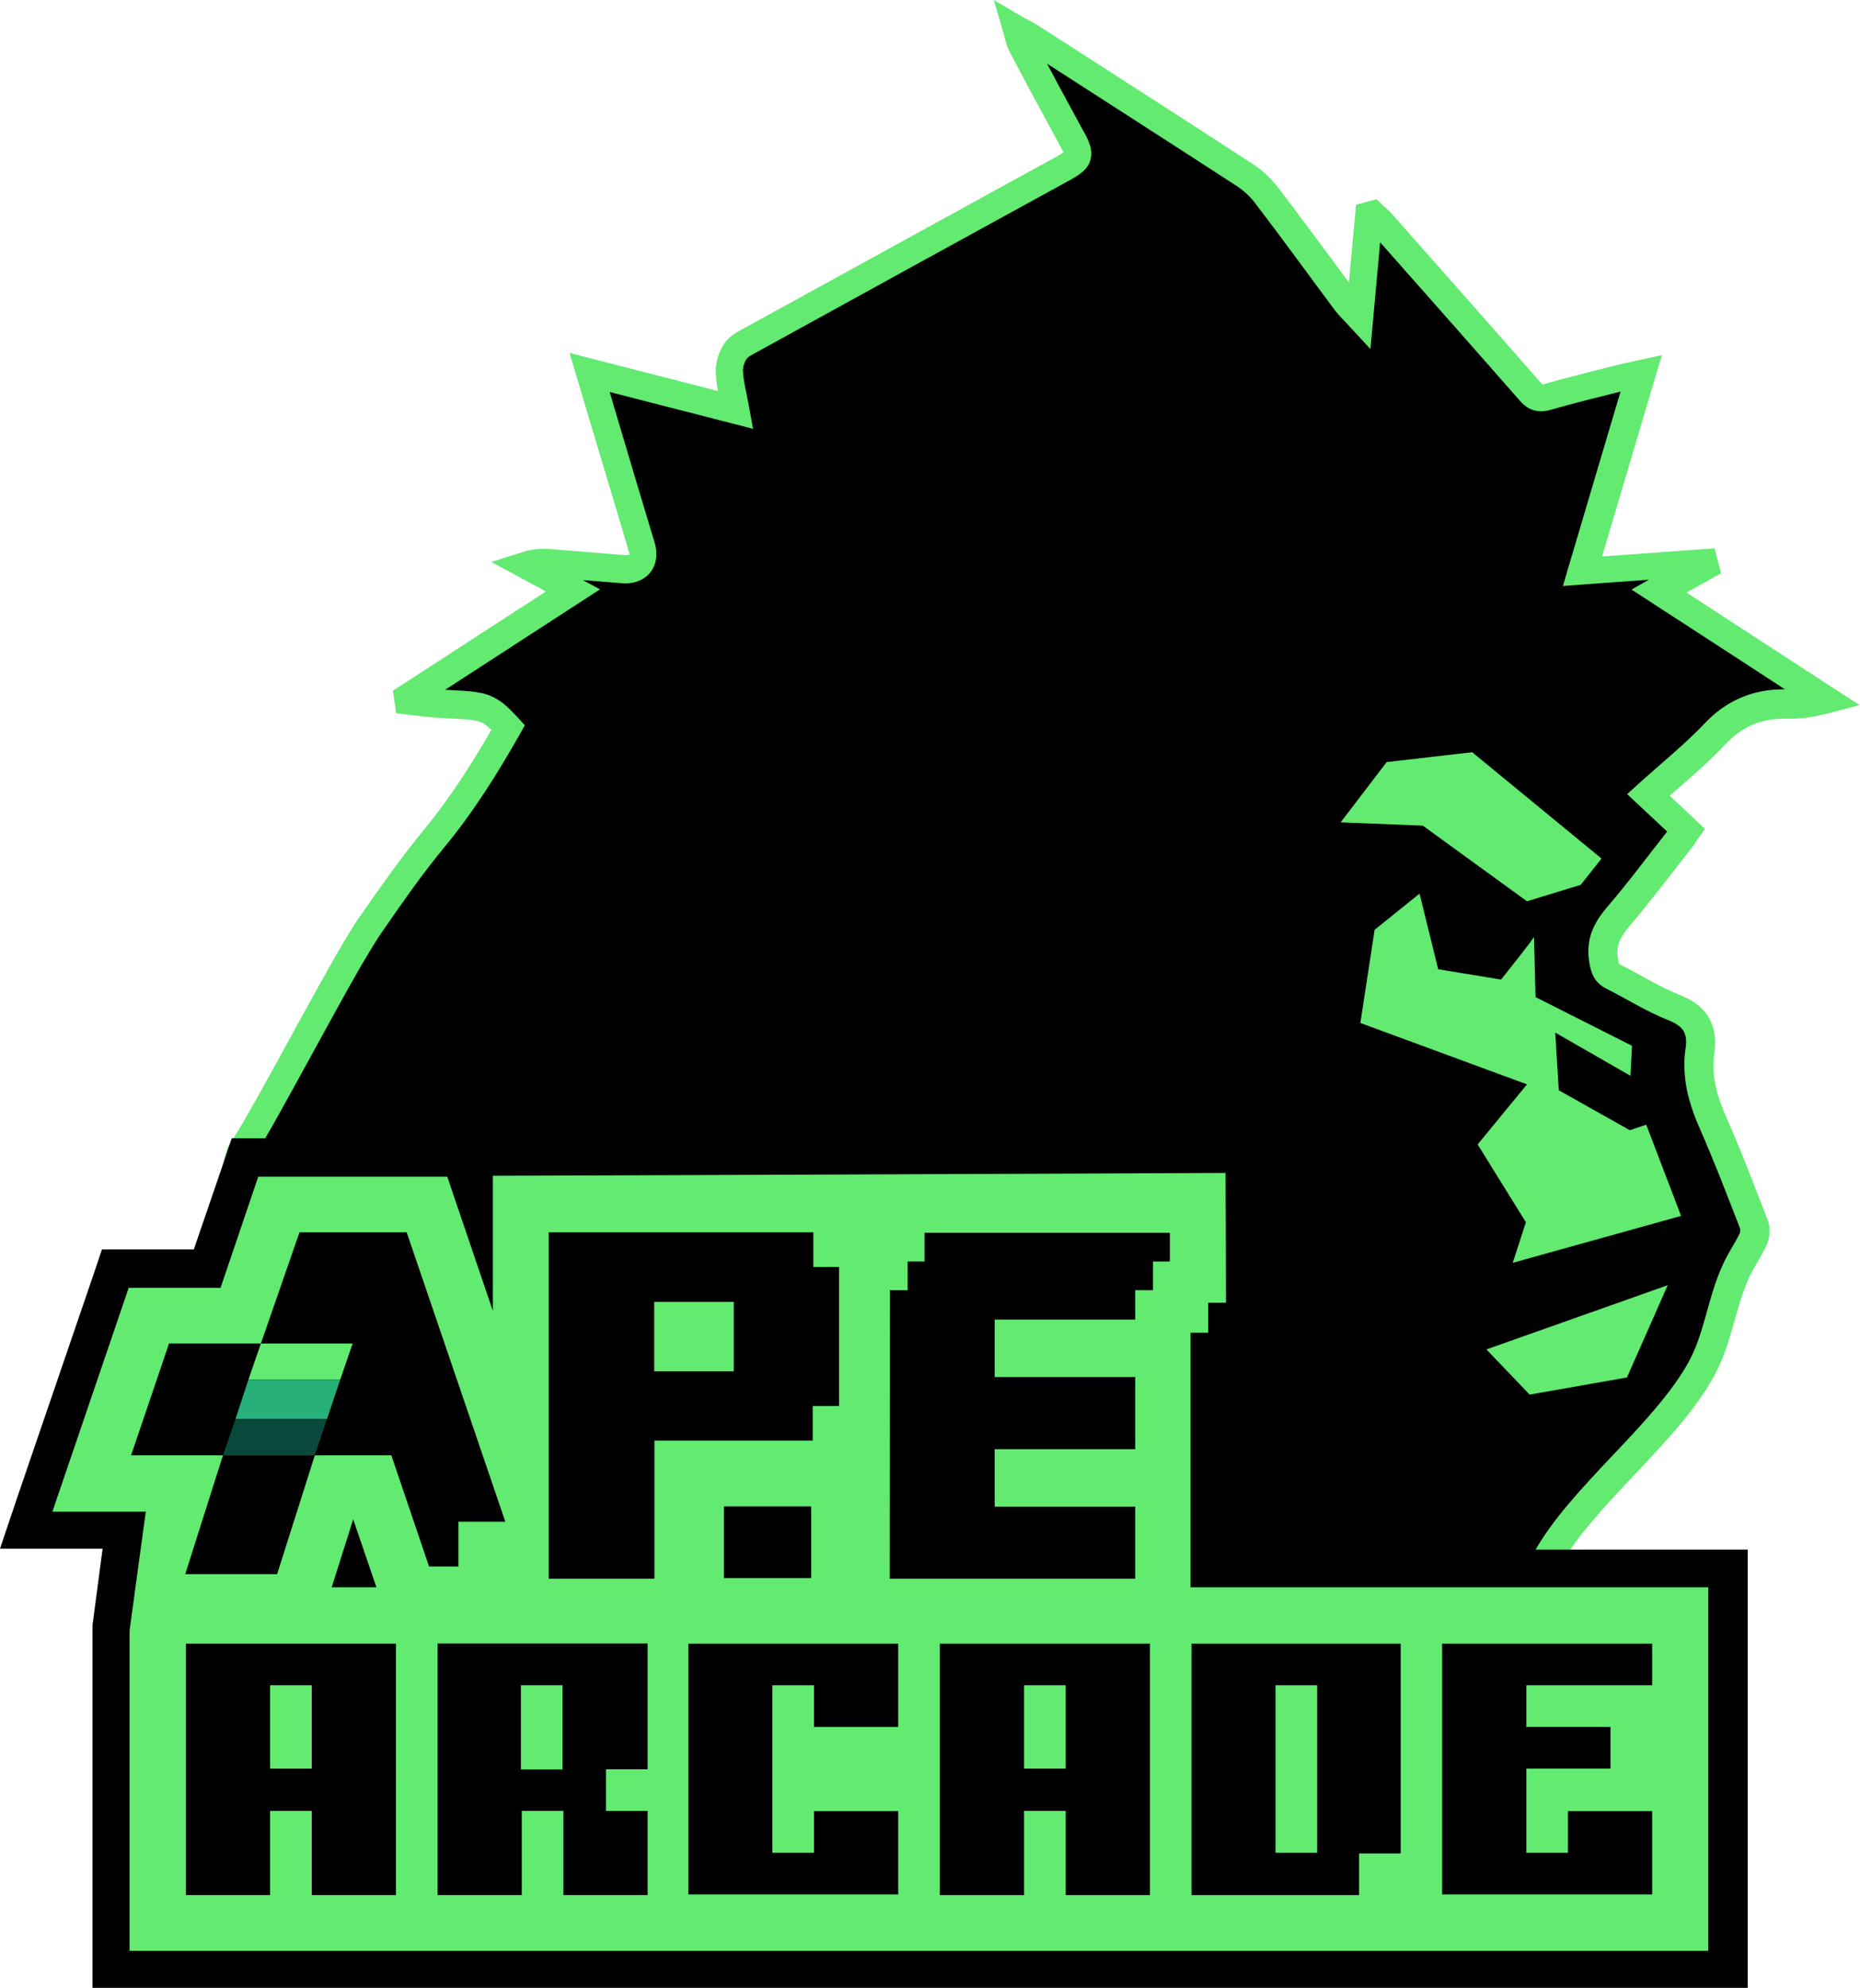
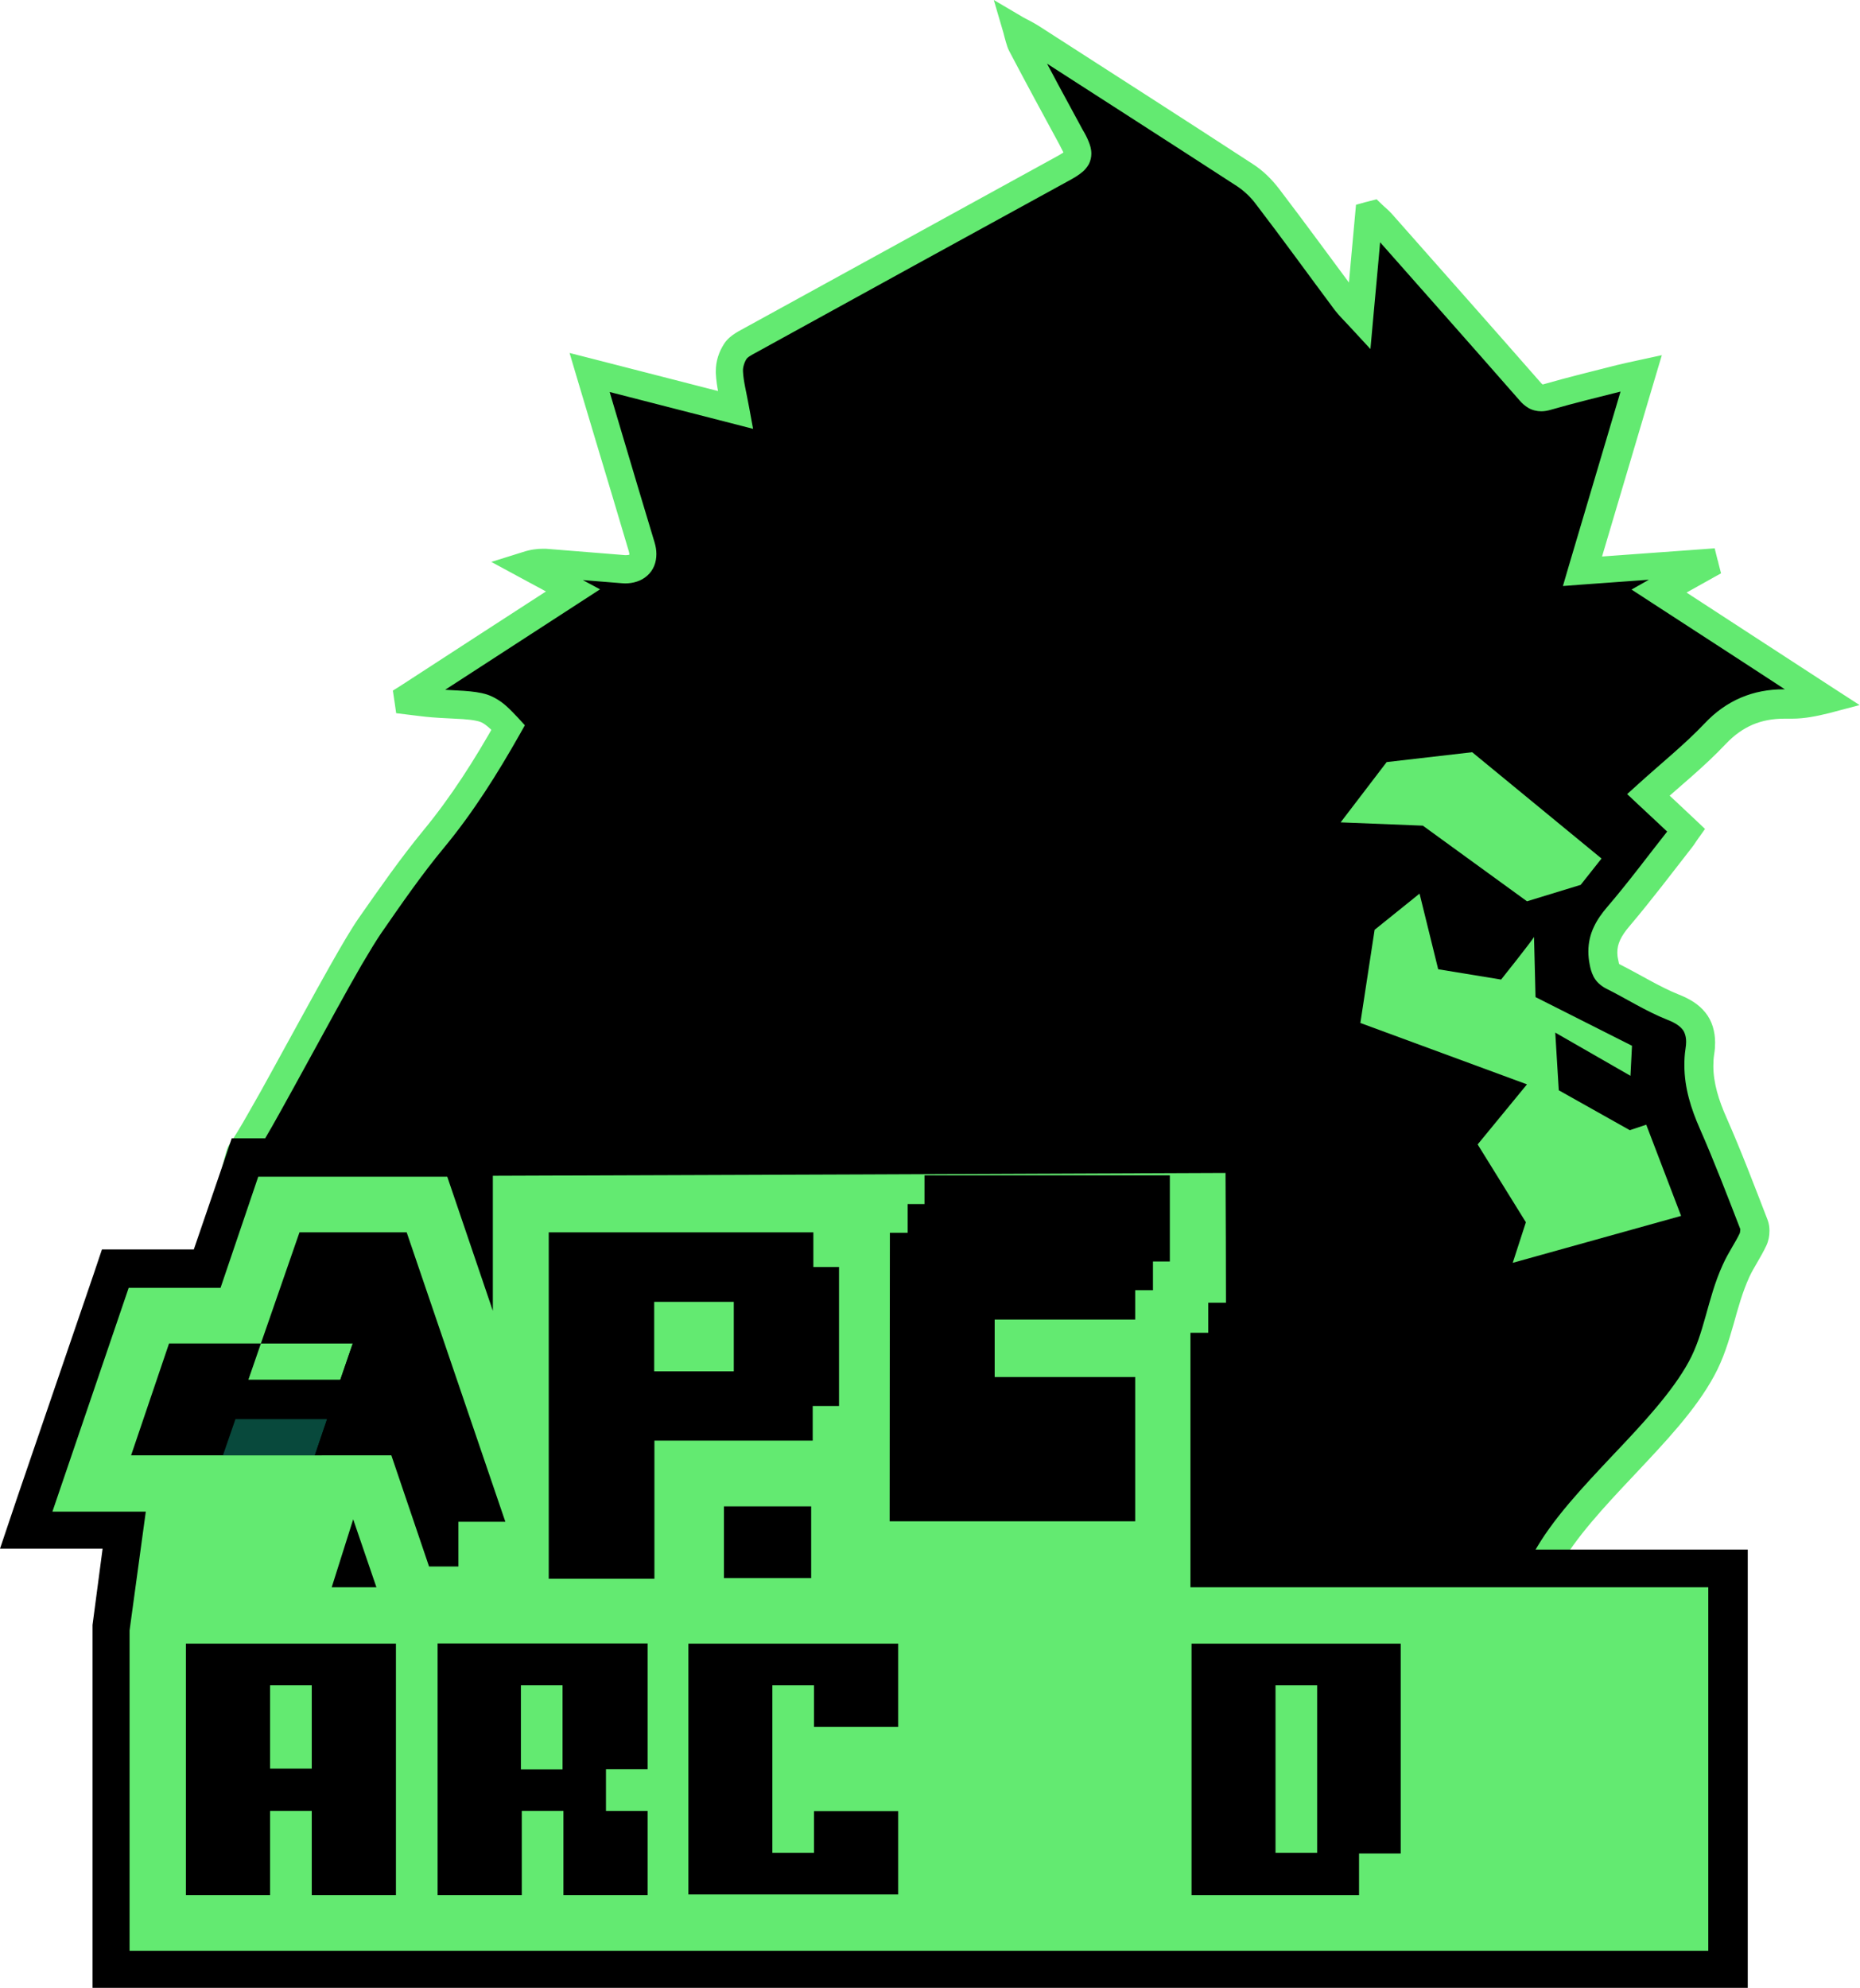
<svg xmlns="http://www.w3.org/2000/svg" version="1.1" id="Layer_1" x="0px" y="0px" viewBox="0 0 848.4 906.7" style="enable-background:new 0 0 848.4 906.7;" xml:space="preserve">
  <style type="text/css">
	.st0{fill:#63EA71;}
	.st1{fill-rule:evenodd;clip-rule:evenodd;fill:#63EA71;}
	.st2{fill-rule:evenodd;clip-rule:evenodd;fill:#27B079;}
	.st3{fill-rule:evenodd;clip-rule:evenodd;fill:#08493C;}
</style>
  <g>
    <g>
      <path d="M101.3,558.1c0-0.7-8.5,32.5-8.5,31.7c1.5-1.7,15.8-62.2,17.1-64.1c12.6-18.7,46.4-85.1,59.2-103.6    c9.2-13.3,18.6-26.7,28.9-39.2c13.1-15.9,24-33.1,34-50.9c-7.6-8.2-10-9.5-20.4-10.2c-4.6-0.3-9.3-0.5-13.9-0.8    c-3.8-0.3-7.5-0.8-11.3-1.3c-0.1-0.4-0.1-0.8-0.2-1.3c24.9-16.2,49.9-32.3,75.4-48.9c-7.6-4.1-14.4-7.8-21.1-11.4    c3.5-1.1,6.4-1.3,9.2-1.1c11.6,0.9,23.2,1.9,34.7,2.8c7,0.6,10.6-3.7,8.7-10.3c-5.1-16.9-10.2-33.9-15.2-50.8    c-2.8-9.3-5.5-18.6-8.5-28.8c22.5,5.8,44,11.3,66.6,17.1c-1.2-6.4-2.6-11.8-2.9-17.2c-0.2-3.2,1-6.9,2.7-9.6    c1.5-2.3,4.7-3.8,7.3-5.2c47.2-26,94.5-52,141.8-77.9c8.5-4.7,8.7-5.9,4-14.5c-7.6-13.9-15.1-28-22.6-42c-1-1.8-1.3-4.1-2.3-7.5    c3.1,1.7,4.9,2.6,6.5,3.6c32.6,21,65.3,41.9,97.7,63.1c4,2.6,7.6,6.1,10.4,9.8c12.1,15.9,23.9,32.1,35.9,48.2    c1.5,2,3.4,3.8,6.1,6.7c1.5-16.5,2.9-31.4,4.2-46.4c0.5-0.1,1-0.3,1.6-0.4c1.3,1.3,2.8,2.5,4,3.8c22.7,25.7,45.5,51.4,68.1,77.2    c2.3,2.7,4.3,3.4,7.8,2.4c11-3.1,22.1-5.8,33.2-8.6c3-0.8,6-1.3,9.6-2.1c-9,30.4-17.8,60-26.8,90.3c18.9-1.4,37-2.7,55.2-4    c0.1,0.5,0.2,1,0.4,1.5c-6.7,3.8-13.4,7.5-20.7,11.6c25.7,16.7,50.7,32.9,75.6,49.2c-5.9,1.5-11.2,2.5-16.5,2.3    c-13.3-0.5-24.1,3.6-33.5,13.5c-9.4,9.9-20.2,18.5-30.6,27.9c6,5.6,11.6,10.8,17.3,16.2c-1,1.4-1.7,2.6-2.6,3.7    c-9.4,11.9-18.5,24.1-28.3,35.7c-5.3,6.2-8.3,12.4-6.6,20.7c0.6,3.1,1.2,5.2,4.1,6.6c9.3,4.6,18.1,10.3,27.7,14.1    c9.8,3.9,13.6,9.7,12,20.2c-1.7,11.4,1.4,22.1,6,32.7c6.7,15.2,12.6,30.7,18.6,46.2c0.8,2,0.5,4.9-0.4,6.8    c-2.3,5-5.6,9.5-7.8,14.5c-6.8,14.8-8,30.3-15.8,44.6c-16,29.5-54.9,58.2-71,87.7c-6.7,12.3,5.8,25.7,0.4,38.6    c-0.5,1.1-0.8,2.4-0.8,3.6c-0.2,3.7-2.4,5.4-5.6,6.8c-17.5,7.7-35,15.4-52.2,23.6c-5.2,2.5-9.5,1.8-14.1-0.6    c-1.6-0.8-3.1-1.8-4.6-2.7c-22.5-14.5-47.1-25.8-66.3-45c-2.1-2.1-4-4.6-5.3-7.2c-4-8.3-9.9-10.9-19.4-7.5    c4,12.2,2.1,26.2,12,38.1c-2.6-1-4.1-1.5-5.5-2.2c-12.7-6.2-25.4-12.3-38-18.6c-6-3-12.7-5.5-17.7-9.8    c-38.5-33.9-76.8-68.1-115-102.3c-3.1-2.7-5.8-3.9-9.9-3c-49.5,9.9-99.1,19.7-148.7,29.5c-10.8,2.1-21.6,4.2-33.5,6.6    c27.4-49.8,28.6-26,55.6-75.1c-1.4-0.4-2.4-0.9-3.4-1.1c-32.1-6.4-64.1-12.9-96.2-19.2C125.2,562.4,113.2,560.3,101.3,558.1z" />
      <path class="st0" d="M101.3,558.1h6.4c0-0.3,0-0.7-0.2-1.7c-0.2-0.5-0.3-1.3-1.2-2.4c-0.4-0.5-1.1-1.2-2-1.6c-0.9-0.5-2-0.8-3-0.8    c-1.5,0-2.6,0.5-3.3,0.9c-1.3,0.8-1.6,1.4-1.9,1.7c-0.5,0.7-0.5,0.9-0.7,1.1l-0.2,0.6c-0.1,0.4-0.2,0.6-0.3,1    c-0.7,2.5-2.7,10.2-4.6,17.4c-0.9,3.6-1.9,7-2.5,9.5c-0.3,1.3-0.6,2.3-0.8,3l-0.2,0.7l0,0l3.9,1.3l-3.9-1.5l-0.1,0.2l3.9,1.3    l-3.9-1.5l5.7,2.2l-5.4-2.8l-0.3,0.6l5.7,2.2l-5.4-2.8l5.6,2.9l-5-3.9c-0.4,0.5-0.5,0.8-0.6,1l5.6,2.9l-5-3.9l5,3.9l-3.9-5.1    c-0.6,0.5-0.9,0.9-1.2,1.1l5,3.9l-3.9-5.1l3.9,5.1l-2.5-5.9c-0.6,0.3-1.1,0.6-1.4,0.8l3.9,5.1l-2.5-5.9l2.5,5.9v-6.4    c-1,0-1.9,0.2-2.5,0.5l2.5,5.9v-6.4v6.4l4.9,4.2c0.6-0.7,0.7-1,0.9-1.3c0.3-0.6,0.4-0.9,0.5-1.2c0.5-1.3,0.9-2.9,1.6-5.1    c2.1-7.7,5.7-22,8.9-34.7c1.6-6.3,3.1-12.2,4.3-16.6c0.6-2.2,1.1-4,1.4-5.2c0.2-0.6,0.3-1.1,0.4-1.4l0-0.1l0,0l-2.9-1.1l2.8,1.3    l0.1-0.2l-2.9-1.1l2.8,1.3l-5.1-2.3l4.6,3.1c0.3-0.5,0.4-0.7,0.5-0.8l-5.1-2.3l4.6,3.1c3.4-5,7.9-12.7,13-21.9    c7.7-13.8,16.9-30.8,25.4-46.2c4.2-7.7,8.3-14.9,11.8-21c3.6-6.1,6.7-11.2,8.9-14.4c9.2-13.3,18.4-26.6,28.5-38.8    c13.5-16.3,24.5-33.9,34.7-51.9l2.3-4.1l-3.1-3.4c-2-2.1-3.7-3.9-5.4-5.4c-2.6-2.3-5.5-4.1-8.7-5.2c-3.2-1-6.5-1.4-10.6-1.7    c-4.8-0.3-9.5-0.5-13.9-0.8c-3.5-0.3-7.2-0.8-11.1-1.2l-0.7,6.4l6.3-0.9c-0.1-0.4-0.1-0.8-0.2-1.3l-6.3,0.9l3.5,5.4    c24.9-16.2,49.9-32.3,75.4-48.9l9.1-5.9l-9.5-5.1c-7.6-4.1-14.4-7.8-21.1-11.4l-3.1,5.6l1.9,6.1c2.2-0.7,3.7-0.9,5.3-0.9    c0.5,0,1,0,1.5,0.1c11.5,0.9,23.1,1.9,34.7,2.8c0.6,0,1.2,0.1,1.7,0.1c3.6,0,7.3-1,10.1-3.5c1.4-1.2,2.5-2.8,3.2-4.5    c0.7-1.7,1-3.6,1-5.4c0-1.8-0.3-3.5-0.8-5.2l0,0c-5.1-16.9-10.2-33.9-15.2-50.8c-2.8-9.3-5.5-18.6-8.5-28.7l-6.1,1.8l-1.6,6.2    c22.5,5.8,44,11.3,66.6,17.1l9.7,2.5l-1.8-9.8c-1.2-6.7-2.6-11.9-2.8-16.4l0,0l0-0.3c-0.1-1.5,0.7-4.1,1.7-5.5    c0,0,0.4-0.5,1.3-1.1c0.9-0.6,2.2-1.3,3.7-2.1c47.2-26,94.5-52,141.8-77.9c2.6-1.4,4.6-2.6,6.6-4.3c1-0.9,1.9-2,2.7-3.4    c0.7-1.4,1.1-3.1,1.1-4.7c0-2.2-0.6-4-1.3-5.7c-0.7-1.7-1.5-3.3-2.6-5.1c-7.6-13.9-15.1-27.9-22.5-41.9c-0.1-0.2-0.3-0.7-0.6-1.8    c-0.3-1.1-0.6-2.6-1.2-4.5l-6.1,1.8l-3.1,5.6c3.3,1.8,5,2.7,6.1,3.4c32.6,21,65.2,41.9,97.7,63c3.2,2.1,6.4,5.1,8.8,8.4    c12.1,15.8,23.8,32,35.8,48.1c2.1,2.7,4,4.5,6.5,7.2l9.8,10.6l1.3-14.4c1.5-16.5,2.9-31.4,4.2-46.4l-6.4-0.6l1.7,6.2    c0.5-0.1,1-0.3,1.6-0.4l-1.7-6.2l-4.4,4.6c1.6,1.5,2.8,2.6,3.6,3.4c22.7,25.7,45.5,51.4,68.1,77.2c1.1,1.3,2.4,2.5,4.1,3.5    c1.7,1,3.9,1.5,5.8,1.5c1.6,0,3-0.3,4.4-0.7l0,0c10.8-3.1,21.9-5.8,33-8.6c2.7-0.7,5.7-1.3,9.4-2.1l-1.4-6.3l-6.1-1.8    c-9,30.4-17.8,60-26.8,90.3l-2.6,8.9l9.2-0.7c18.9-1.4,37-2.7,55.2-4l-0.5-6.4l-6.2,1.6c0.1,0.5,0.2,1,0.4,1.5l6.2-1.6l-3.1-5.6    c-6.7,3.8-13.4,7.5-20.7,11.6l-9.2,5.2l8.9,5.8c25.7,16.7,50.7,32.9,75.6,49.2l3.5-5.4l-1.6-6.2c-5.1,1.3-9.5,2.1-13.5,2.1l-1.1,0    c-0.8,0-1.6,0-2.4,0c-6.9,0-13.4,1.2-19.5,3.8c-6.1,2.6-11.6,6.5-16.5,11.7c-9,9.5-19.6,18-30.2,27.6l-5.2,4.7l5.1,4.8    c6,5.6,11.6,10.8,17.3,16.2l4.4-4.7l-5.3-3.7c-1.1,1.6-1.8,2.7-2.4,3.4c-9.5,12-18.5,24.2-28.2,35.5c-2.4,2.8-4.5,5.7-6.1,9.1    c-1.6,3.4-2.5,7.1-2.5,11.2c0,1.9,0.2,3.9,0.6,5.9l0,0c0.3,1.6,0.7,3.4,1.8,5.6c0.6,1.1,1.4,2.2,2.4,3.1c1,0.9,2.1,1.7,3.3,2.3    c8.9,4.4,17.8,10.2,28.1,14.3c3.6,1.4,5.6,2.9,6.7,4.3c0.6,0.7,0.9,1.4,1.2,2.3c0.3,0.9,0.5,2,0.5,3.4c0,0.9-0.1,2-0.3,3.3    c-0.4,2.5-0.5,5-0.5,7.4c0,10.4,3.1,19.9,7,28.8c6.6,15,12.5,30.4,18.5,45.9l0.5-0.2l-0.5,0.1l0,0.1l0.5-0.2l-0.5,0.1l0,0.5    c0,0.5-0.2,1.3-0.2,1.4l0,0c-1.9,4.2-5.2,8.7-7.8,14.5c-3.7,8.1-5.7,16-7.8,23.4c-2.1,7.5-4.2,14.4-7.7,20.8    c-7.4,13.6-20.7,28-34.5,42.5c-13.7,14.6-27.8,29.3-36.5,45.2c-2.1,3.8-2.8,7.7-2.8,11.4c0,4.8,1.2,9.1,2.1,12.9    c1,3.8,1.7,7.2,1.7,10c0,1.8-0.3,3.3-0.9,4.9c-0.8,1.9-1.2,3.8-1.3,5.9l0,0.3l0,0l0.4,0.1l-0.4-0.2l-0.1,0.1l0.4,0.1l-0.4-0.2    l0.4,0.2l-0.3-0.3l0,0l0.4,0.2l-0.3-0.3l-0.1,0.1c-0.1,0.1-0.7,0.5-1.8,1c-17.5,7.7-35,15.4-52.4,23.6c-1.5,0.7-2.6,0.9-3.6,0.9    c-1.3,0-2.8-0.4-4.8-1.4c-1.3-0.7-2.6-1.5-4.1-2.4c-11.5-7.4-23.3-13.9-34.5-20.8c-11.2-6.9-21.7-14.3-30.8-23.4    c-1.7-1.7-3.2-3.7-4-5.4c-1.7-3.6-3.9-6.7-7-9c-3.1-2.3-7-3.6-10.8-3.5c-3.1,0-6.2,0.7-9.4,1.8l-5.9,2.1l2,5.9    c1.7,5.1,2.3,11.4,3.6,18.4c1.3,6.9,3.6,14.7,9.6,21.8l4.9-4.1l2.4-6c-2.8-1.1-4.3-1.6-5-2c-12.7-6.2-25.4-12.3-37.9-18.5    c-3.2-1.6-6.4-3-9.2-4.4c-2.8-1.4-5.2-2.9-7.1-4.5c-38.5-33.8-76.7-68-114.9-102.3c-1.5-1.3-3.1-2.6-5.1-3.5    c-2-0.9-4.3-1.5-6.6-1.5c-1.3,0-2.5,0.1-3.8,0.4c-49.5,9.9-99.1,19.7-148.7,29.5c-10.8,2.1-21.6,4.2-33.5,6.6l1.2,6.3l5.6,3.1    c6.7-12.3,11.8-19.8,15.8-25c3.1-3.9,5.6-6.4,8.2-8.8c3.8-3.6,8-6.9,13-12.9c5-6,10.8-14.4,18.5-28.4l3.8-6.9l-7.5-2.3    c-1.1-0.3-2.2-0.8-4.1-1.2c-32-6.4-64.1-12.9-96.2-19.3c-12-2.4-24-4.4-35.9-6.6L101.3,558.1h6.4H101.3l-1.2,6.3    c12,2.2,23.9,4.2,35.7,6.6c32.1,6.3,64.1,12.8,96.2,19.2c0.1,0,1,0.3,2.7,0.9l1.9-6.1l-5.6-3.1c-6.6,12.1-11.6,19.5-15.6,24.5    c-3,3.8-5.5,6.3-8.1,8.7c-3.8,3.5-8,6.9-13.1,13c-5.1,6.1-10.9,14.6-18.8,28.8l-6.6,12l13.5-2.6c11.9-2.3,22.7-4.4,33.5-6.6    c49.6-9.8,99.2-19.6,148.7-29.5c0.6-0.1,1-0.1,1.3-0.1c0.5,0,0.7,0.1,1.2,0.3c0.4,0.2,1.1,0.6,2,1.4    c38.2,34.2,76.4,68.5,115,102.4c3.1,2.7,6.5,4.7,9.8,6.3c3.3,1.6,6.5,3,9.3,4.4c12.7,6.3,25.4,12.5,38.1,18.6    c2,0.9,3.4,1.4,5.9,2.4l23.3,9.2l-16.1-19.3c-4-4.8-5.6-9.9-6.8-16c-1.2-6-1.7-12.8-4-20l-6.1,2l2.1,6c2.2-0.8,3.9-1.1,5.2-1.1    c1.5,0,2.2,0.3,3.1,1c0.9,0.7,2,2,3.2,4.3c1.7,3.5,4,6.4,6.5,8.9c10.2,10.1,21.6,18,33.1,25.2c11.6,7.2,23.3,13.6,34.3,20.7    c1.6,1,3.3,2.1,5.2,3c3.1,1.6,6.7,2.9,10.7,2.9c3,0,6.1-0.7,9.1-2.2c17.1-8.1,34.6-15.8,52.1-23.5c1.9-0.9,4.1-1.9,6.1-4    c1-1,1.8-2.4,2.4-3.8c0.6-1.5,0.9-3,0.9-4.6c0-0.4,0.1-1,0.3-1.4c1.4-3.3,1.9-6.7,1.9-9.9c0-4.9-1.2-9.2-2.1-13.1    c-1-3.8-1.7-7.2-1.7-9.8c0-2,0.3-3.6,1.2-5.2c7.4-13.6,20.8-28,34.5-42.5c13.7-14.6,27.8-29.3,36.4-45.2    c4.3-7.9,6.6-15.8,8.8-23.4c2.1-7.6,4.1-14.8,7.2-21.6c1.9-4.2,5.1-8.7,7.8-14.4l0,0c1-2.2,1.4-4.4,1.4-6.7c0-1.6-0.2-3.3-0.9-5.1    c-6-15.5-11.9-31.1-18.7-46.5c-3.6-8.1-6-15.9-6-23.6c0-1.8,0.1-3.6,0.4-5.5c0.3-1.8,0.4-3.5,0.4-5.2c0-5-1.4-9.9-4.4-13.6    c-3-3.8-7.2-6.3-12-8.2c-8.8-3.5-17.5-9-27.2-13.9l-0.2-0.1l0,0l-0.3,0.4l0.4-0.3l-0.1-0.1l-0.3,0.4l0.4-0.3l-0.4,0.3l0.4-0.2l0,0    l-0.4,0.3l0.4-0.2l0-0.1c-0.1-0.2-0.3-0.9-0.5-2.1l0,0c-0.3-1.2-0.4-2.3-0.4-3.3c0-2.1,0.4-3.8,1.3-5.8c0.9-1.9,2.3-4,4.2-6.2    c10-11.8,19.2-24,28.5-35.9c1.2-1.5,1.9-2.8,2.8-4l3.2-4.5l-4-3.8c-5.7-5.4-11.3-10.6-17.3-16.2l-4.4,4.7l4.3,4.8    c10.2-9.2,21.1-17.9,30.9-28.3c3.9-4.1,7.9-6.9,12.3-8.8c4.3-1.8,9-2.7,14.4-2.7c0.6,0,1.2,0,1.9,0c0.5,0,1.1,0,1.6,0    c5.7,0,11.1-1.1,16.8-2.5l14-3.7l-12.2-7.9c-25-16.2-49.9-32.5-75.6-49.2l-3.5,5.4l3.1,5.6c7.3-4.1,14-7.9,20.7-11.6l4.3-2.4    l-1.2-4.7c-0.1-0.5-0.2-1-0.4-1.5l-1.3-5.2l-5.4,0.4c-18.2,1.3-36.3,2.6-55.2,4l0.5,6.4l6.1,1.8c9-30.3,17.8-59.9,26.8-90.3    l3.1-10.4l-10.6,2.3c-3.6,0.8-6.6,1.4-9.8,2.2c-11,2.8-22.2,5.5-33.3,8.7l0,0c-0.6,0.2-0.9,0.2-0.9,0.2v0.8l0.2-0.8l-0.2,0v0.8    l0.2-0.8l-0.3,1.1l0.5-1l-0.2-0.1l-0.3,1.1l0.5-1l-0.2,0.3l0.2-0.3l0,0l-0.2,0.3l0.2-0.3c0,0-0.3-0.2-0.8-0.7    c-22.6-25.8-45.4-51.5-68.1-77.2c-1.7-1.9-3.3-3.1-4.4-4.2l-2.6-2.5l-3.5,0.9c-0.5,0.1-1,0.3-1.6,0.4l-4.3,1.2l-0.4,4.4    c-1.4,14.9-2.7,29.9-4.2,46.4l6.4,0.6l4.7-4.3c-2.9-3.1-4.7-4.8-5.7-6.2c-11.9-16-23.7-32.2-35.9-48.2c-3.3-4.3-7.3-8.3-12-11.3    c-32.5-21.2-65.2-42.1-97.8-63.1c-2.1-1.3-3.9-2.2-6.9-3.8L453.3,0l4.4,15c0.4,1.5,0.7,2.8,1.1,4.1c0.4,1.3,0.8,2.9,1.7,4.5    c7.4,14.1,15,28.1,22.6,42.1c0.9,1.7,1.6,3.1,2,3.9c0.2,0.4,0.3,0.7,0.3,0.8l0,0.1l1.3-0.2h-1.3l0,0.2l1.3-0.2h-1.3h2.6l-2.3-1.2    l-0.3,1.2h2.6l-2.3-1.2l1.8,0.9l-1.6-1.2l-0.2,0.3l1.8,0.9l-1.6-1.2l0.5,0.4l-0.5-0.4l0,0.1l0.5,0.4l-0.5-0.4    c0,0.1-1.5,1.2-4.3,2.7c-47.3,26-94.5,51.9-141.8,77.9c-1.2,0.7-2.7,1.4-4.4,2.5c-1.7,1.1-3.6,2.5-5.1,4.8    c-2.4,3.7-3.8,7.9-3.8,12.5l0,0.9l0,0c0.3,6.4,1.9,12,3,18l6.3-1.1l1.6-6.2c-22.6-5.8-44.1-11.3-66.6-17.1l-11-2.8l3.2,10.8    c3,10.1,5.8,19.4,8.6,28.8c5.1,16.9,10.2,33.9,15.2,50.8l0,0c0.2,0.7,0.3,1.3,0.3,1.6l-0.1,0.4l0.4,0.1l-0.3-0.3l-0.1,0.1l0.4,0.1    l-0.3-0.3l0.2,0.1l-0.1-0.2l0,0l0.2,0.1l-0.1-0.2c0,0-0.5,0.3-1.6,0.3l-0.7,0c-11.6-0.9-23.1-1.9-34.8-2.8    c-0.8-0.1-1.6-0.1-2.5-0.1c-2.8,0-5.9,0.4-9.2,1.5l-14.4,4.5l13.3,7.2c6.8,3.7,13.6,7.3,21.1,11.4l3.1-5.6l-3.5-5.4    c-25.5,16.5-50.5,32.7-75.4,48.9l-3.5,2.2l0.6,4.1c0.1,0.4,0.1,0.8,0.2,1.3l0.7,4.9l4.9,0.6c3.6,0.4,7.5,1,11.5,1.3    c4.9,0.4,9.5,0.5,14,0.8c2.5,0.2,4.4,0.4,5.8,0.7c2.1,0.4,3,0.8,4.4,1.8c1.4,1,3.3,2.7,6,5.8l4.7-4.3l-5.6-3.1    c-9.9,17.6-20.6,34.5-33.4,50c-10.5,12.8-19.9,26.3-29.2,39.6c-3.5,5-8,12.7-13.2,21.9c-7.8,13.8-17,30.8-25.5,46.2    c-4.2,7.7-8.2,14.9-11.8,21.1c-3.5,6.2-6.6,11.3-8.8,14.5c-0.4,0.6-0.5,0.8-0.6,1.1c-0.2,0.5-0.3,0.7-0.4,1.1    c-0.4,1.2-0.8,2.8-1.4,5c-2.1,7.7-5.6,22-8.8,34.7c-1.6,6.3-3.1,12.2-4.3,16.5c-0.6,2.2-1.1,4-1.5,5.2c-0.2,0.6-0.3,1.1-0.4,1.3    l0,0.1l2.3,0.9l-2.2-1.1L87,587l2.3,0.9l-2.2-1.1l5.1,2.5l-4.3-3.7c-0.6,0.8-0.7,1-0.8,1.2l5.1,2.5l-4.3-3.7l-9.1,10.6h14    c1.5,0,2.6-0.5,3.3-0.9c1.3-0.8,1.6-1.4,1.9-1.7c0.5-0.7,0.6-0.9,0.7-1.1l0.2-0.6c0.1-0.4,0.2-0.6,0.3-1    c0.7-2.5,2.7-10.2,4.6-17.4c0.9-3.6,1.8-7,2.5-9.5c0.3-1.3,0.6-2.3,0.8-3l0.2-0.7l0,0l-3.9-1.3l3.8,1.5l0.1-0.2l-3.9-1.3l3.8,1.5    l-5.7-2.2l5.4,2.8l0.3-0.6l-5.7-2.2l5.4,2.8L101.3,558.1l5,3.9c0.4-0.5,0.5-0.8,0.6-1L101.3,558.1l5,3.9L101.3,558.1l3.9,5.1    c0.6-0.5,0.9-0.9,1.2-1.1L101.3,558.1l3.9,5.1L101.3,558.1l2.5,5.9c0.6-0.3,1.1-0.6,1.4-0.8L101.3,558.1l2.5,5.9L101.3,558.1    l0,6.4c1,0,1.9-0.2,2.5-0.5L101.3,558.1l0,6.4L101.3,558.1l-3,5.6c0.9,0.5,2,0.8,3,0.8L101.3,558.1l-3,5.6L101.3,558.1l-5.7,2.9    c0.4,0.7,1.1,1.9,2.7,2.7L101.3,558.1l-5.7,2.9L101.3,558.1l-6.4,0.8c0.1,0.4,0.1,1,0.6,2.1L101.3,558.1l-6.4,0.8L101.3,558.1    h-6.4c0,0.2,0,0.4,0.1,0.8L101.3,558.1h-6.4v5.3l5.3,1L101.3,558.1z" />
      <polygon class="st0" points="730.5,391.6 671.5,343.1 632.5,347.6 611.5,375.1 649,376.6 696.5,411.1 721,403.6   " />
      <path class="st0" d="M684.7,446.8l-28.7-4.7l-8.5-34.5L627,424.1l-6.5,42.5l76,28L674,522l22,35.5l-6,18.5l76.8-21.4L750.9,513    l-7.5,2.5l-32.4-18.2l-1.6-26.3l34.3,19.7l0.7-13.7l-44-22.2c0,0-0.7-28.2-0.7-27.5S684.7,446.8,684.7,446.8z" />
      <path class="st0" d="M50.7,898.2V743L57,698H12.3l40.5-119.3h41.9l17.2-50.7h98.2l6,18v-17.6h155.6v-7.4h196.1v82.4h-8.1V617h-8.1    v98.9h235.8v183H50.7V898.2z M366.1,711v-15.5h-27.5V711H366.1z" />
      <path d="M559,535c0.1,19.7,0.2,39.4,0.2,59.2h-8.1v13.7h-8.1V724h6.7h82.4h32.4h114.7c0,55.3,0,110.5,0,165.8H645.5h-13h-82.4    h-32.4h-82.4H403h-82.4h-32.4h-82.4h-32.4H59.1V743.7l7.4-54.2H23.9l34.8-102.1h41.9l17.2-50.7h86.2l20.8,61.2    c0-20.5,0-41.1,0-61.6C336.3,535.9,447.7,535.5,559,535z M330.2,719.8h39.8v-32.7h-39.8V719.8 M151.3,724h20.4l-10.6-31L151.3,724     M576.5,511.8h-17.2H380.1h-17.2v7.4H224.6h-8.4h-12h-86.2h-12.3l-3.9,11.6l-13.4,39.1H58.8H46.5l-3.9,11.6L7.7,683.5L0,706.4    h23.9h22.9l-4.6,34.8v1.1v1.1v146.1v17.2h17.2h114.7h32.4H289h32.4h82.4h32.4h82.4h32.4h82.4h13H780h17.2v-17.2v-78.5v-16.5V724    v-17.2H780H665.2h-32.4h-71.8v-81.7h8.1v-13.7h8.1v-17.2V529v-17.2H576.5z" />
      <path d="M371,577.9v-15.8H250.3v158h48.2v-63h72.2v-15.8h12v-63.4H371z M334.7,625.5h-36.3v-31.7h36.3V625.5z" />
-       <path d="M533.6,562.3v13.1h-7.7v13.1h-8.1v13.4h-64.1v26.2h64.1V661h-64.1v26.2h64.1v32.9H405.8c0-43.9,0.1-87.7,0.1-131.6h8.1    v-13.1h7.7v-13.1H533.6z" />
+       <path d="M533.6,562.3v13.1h-7.7v13.1h-8.1v13.4h-64.1v26.2h64.1V661h-64.1h64.1v32.9H405.8c0-43.9,0.1-87.7,0.1-131.6h8.1    v-13.1h7.7v-13.1H533.6z" />
      <path d="M84.8,749.7v114.7h38.4v-38.4h19v38.4h38.4V749.7H84.8z M142.2,806.7h-19v-38h19V806.7z" />
      <path d="M199.6,749.7v114.7h38.4v-38.4h19v38.4h38.4v-38.4h-19v-19h19v-57.4H199.6z M237.6,806.7v-38h19v38.4h-19V806.7z" />
      <polygon points="314,749.7 314,864.1 409.7,864.1 409.7,826.1 371.3,826.1 371.3,845.1 352.3,845.1 352.3,768.7 371.3,768.7     371.3,787.7 409.7,787.7 409.7,749.7   " />
-       <path d="M428.7,749.7v114.7h38.4v-38.4h19v38.4h38.4V749.7H428.7z M486.1,806.7h-19v-38h19V806.7z" />
      <path d="M543.5,749.7v114.7h76.4v-19h19v-95.7H543.5z M600.8,845.1h-19v-76.4h19V845.1z" />
-       <polygon points="753.6,768.7 753.6,749.7 657.8,749.7 657.8,864.1 753.6,864.1 753.6,826.1 715.2,826.1 715.2,845.1 696.2,845.1     696.2,806.7 734.6,806.7 734.6,787.7 696.2,787.7 696.2,768.7   " />
      <polygon points="59.8,663.8 146.8,663.8 164.4,612.8 77.1,612.8   " />
      <polygon class="st1" points="155.2,629.3 113.3,629.3 119,612.8 160.9,612.8   " />
-       <polygon class="st2" points="107.4,647.3 149.2,647.3 155.2,629.3 113.3,629.3   " />
      <polygon class="st3" points="149.2,647.3 143.6,663.8 101.7,663.8 107.4,647.3   " />
-       <polygon points="84.5,718 126.4,718 143.6,663.8 101.7,663.8   " />
      <polygon points="160.9,612.8 119,612.8 136.6,562.1 185.5,562.1 230.5,694.1 209.1,694.1 209.1,714.5 195.7,714.5 178.5,663.8     143.6,663.8   " />
-       <polygon class="st0" points="678,615.5 697.7,636.1 742.1,628.3 760.7,586.2   " />
    </g>
  </g>
</svg>